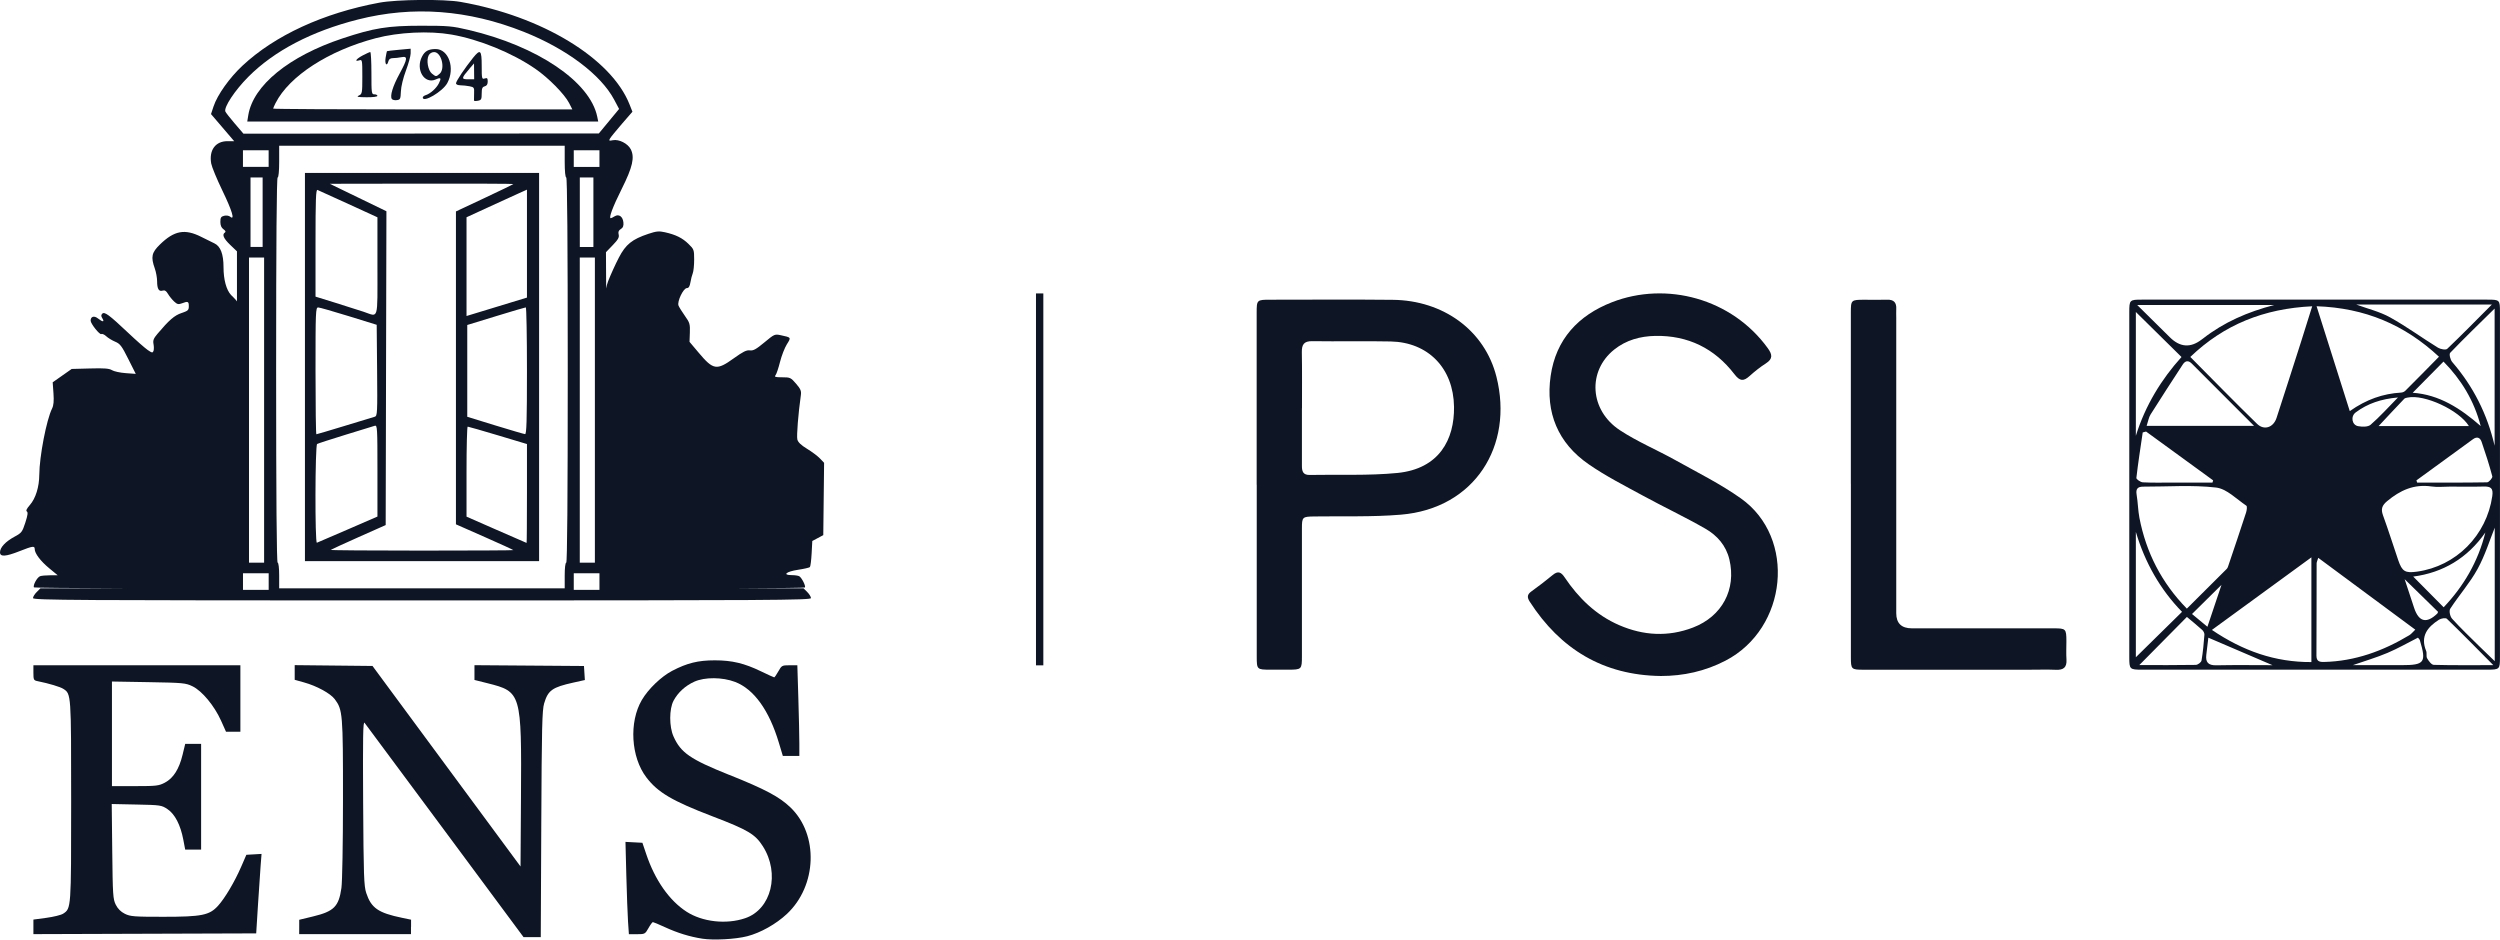
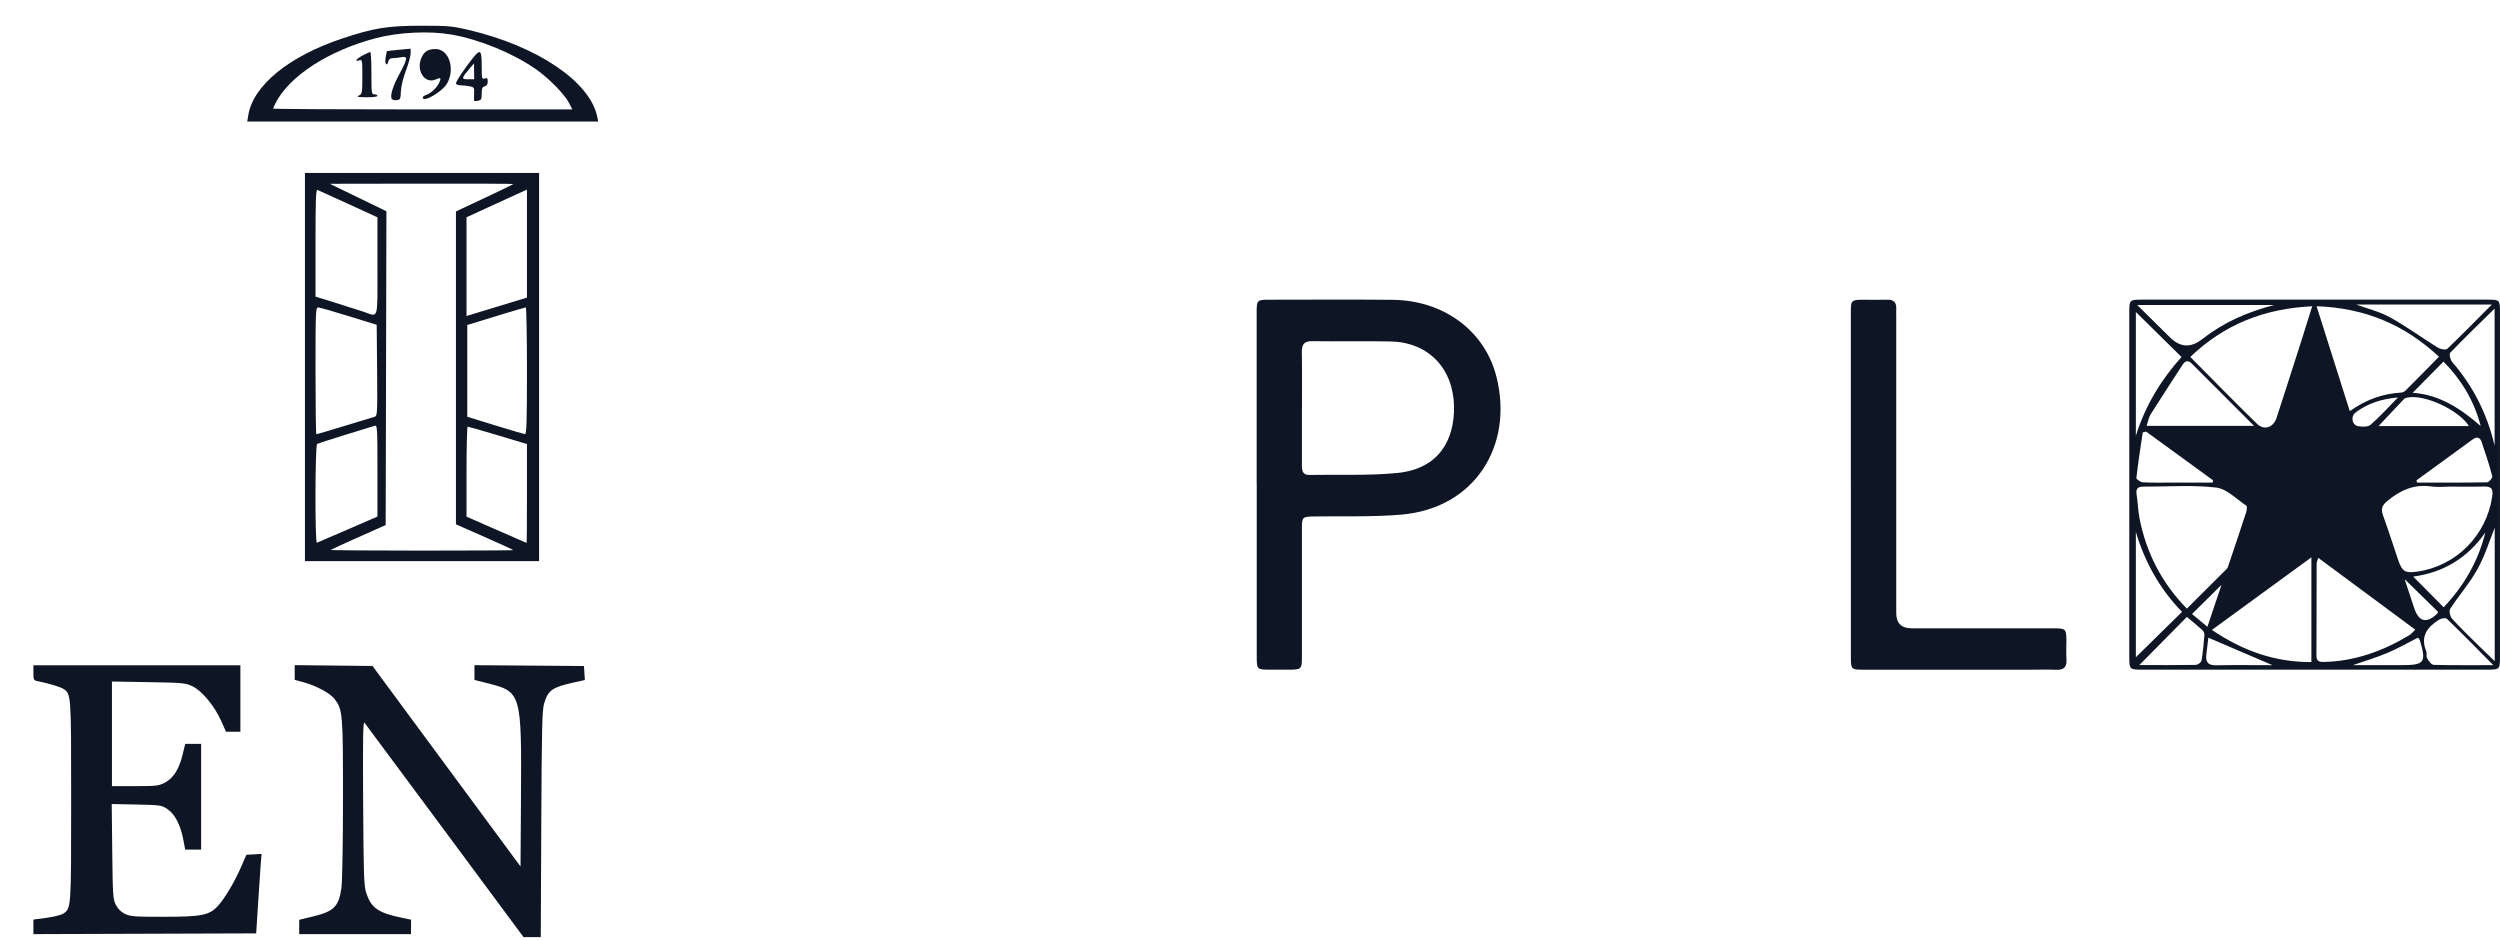
<svg xmlns="http://www.w3.org/2000/svg" id="Layer_1" viewBox="0 0 673.49 253.1">
  <defs>
    <style>.cls-1{fill:#0e1524;stroke-width:0px;}</style>
  </defs>
  <path class="cls-1" d="m623.53,80.72c15.51,0,31.03,0,46.54,0,3.34,0,3.41.06,3.41,3.35,0,30.97,0,61.95,0,92.92,0,3.32-.09,3.41-3.36,3.42-31.03,0-62.06,0-93.08,0-3.31,0-3.42-.11-3.42-3.37,0-30.97,0-61.95,0-92.92,0-3.31.09-3.4,3.37-3.4,15.51,0,31.03,0,46.54,0Zm-34.4,83.24c3.65-3.63,7.2-7.15,10.73-10.69.28-.28.4-.73.53-1.13,1.58-4.68,3.16-9.35,4.69-14.05.19-.59.35-1.67.07-1.86-2.66-1.79-5.29-4.56-8.17-4.89-6.45-.74-13.05-.22-19.59-.24-1.57,0-2.05.64-1.79,2.18.35,2.06.36,4.17.75,6.22,1.81,9.34,5.95,17.48,12.78,24.46Zm33.78-81.45c-12.99.62-23.75,4.92-32.85,13.65,6.15,6.19,11.98,12.19,17.98,18.02,1.91,1.86,4.41.98,5.25-1.59,2.24-6.85,4.42-13.71,6.62-20.57.96-3.01,1.9-6.03,2.99-9.52Zm1.17,0c3.02,9.56,5.91,18.69,8.94,28.24,4.5-3.17,8.95-4.7,13.82-4.99.39-.02.86-.21,1.13-.48,3-2.99,5.96-6.01,9.08-9.18-9.27-8.63-19.94-13.15-32.97-13.6Zm35.95,48.58c-1.67,0-3.38.2-5.02-.04-4.68-.68-8.42,1.03-11.92,3.95-1.39,1.16-1.73,2.13-1.12,3.82,1.46,4,2.73,8.07,4.11,12.11,1.04,3.03,1.86,3.51,5.04,3.07,10.57-1.46,18.77-9.79,20.29-20.35.32-2.19-.45-2.63-2.35-2.58-3.01.08-6.03.02-9.04.02Zm-37.35,47.27v-28.21c-9.12,6.65-17.78,12.97-26.8,19.55,8.39,5.67,17.01,8.71,26.8,8.66Zm1.84-28.08c-.26.87-.43,1.17-.43,1.48-.02,8.28,0,16.56-.05,24.84,0,1.52.73,1.76,2.05,1.73,8.36-.2,15.91-2.96,22.98-7.21.52-.31.91-.84,1.6-1.49-8.77-6.49-17.29-12.8-26.15-19.36Zm-17.3-35.56c-5.87-5.87-11.32-11.29-16.74-16.75-.97-.98-1.78-.8-2.46.24-2.91,4.46-5.82,8.93-8.66,13.44-.5.79-.64,1.81-1.06,3.07h28.91Zm64.85,63.41v-35.96c-1.3,3.2-2.57,7.38-4.63,11.13-2.07,3.77-5,7.07-7.36,10.7-.37.57-.04,2.09.51,2.69,2.3,2.54,4.79,4.91,7.23,7.32,1.28,1.27,2.58,2.5,4.25,4.11Zm-59.38-95.97h-36.94c3.24,3.2,6.03,5.94,8.8,8.7q4.08,4.06,8.54.63c.13-.1.27-.19.41-.3,5.62-4.38,12-7.17,19.19-9.03Zm59.35,37.91v-36.94c-4.23,4.16-8.17,7.96-11.97,11.92-.34.35.04,1.9.56,2.49,5.62,6.52,9.41,13.94,11.41,22.54Zm-.76-38.02h-36.5c3.06,1.13,6.3,1.89,9.1,3.45,4.44,2.46,8.56,5.49,12.89,8.16.68.42,2.11.69,2.51.31,3.92-3.73,7.7-7.6,12.01-11.92Zm-95.89,35.35c2.56-8.22,6.93-15.28,12.3-21.22-4.29-4.23-8.35-8.24-12.3-12.13v33.35Zm0,59.66c4.2-4.13,8.23-8.09,12.44-12.23-5.9-6.03-10-13.33-12.44-21.53v33.76Zm2.74-60.8c-.3.08-.59.16-.89.24-.6,4.08-1.24,8.16-1.71,12.26-.04.34,1.11,1.15,1.74,1.18,2.59.14,5.2.07,7.8.07,3.65,0,7.3,0,10.96,0,.06-.2.12-.4.18-.6-6.03-4.39-12.05-8.77-18.08-13.16Zm93.55,62.92c-4.47-4.5-8.42-8.54-12.49-12.47-.34-.33-1.57-.12-2.12.23-3.09,1.97-5.12,4.44-3.47,8.43.24.59-.05,1.43.25,1.96.42.72,1.16,1.76,1.79,1.78,5.1.14,10.2.08,16.04.08Zm-20.71-49.77c.07.2.13.4.2.6,6.28,0,12.55.04,18.83-.07.51,0,1.53-1.2,1.42-1.61-.83-3.13-1.83-6.22-2.88-9.28-.39-1.14-1.21-1.55-2.35-.71-5.07,3.7-10.14,7.39-15.22,11.08Zm-74.64,49.76c5.19,0,10.2.04,15.2-.05.55,0,1.47-.69,1.55-1.18.4-2.3.6-4.63.78-6.96.03-.42-.27-.98-.6-1.28-1.35-1.22-2.78-2.37-4.12-3.5-4.24,4.3-8.39,8.49-12.81,12.96Zm88.78-64.39c-2.64-4.31-12.02-8.62-16.48-7.68-.32.07-.73.12-.93.33-2.28,2.38-4.52,4.8-6.92,7.36h24.33Zm4.42,28.69c-4.82,6.92-11.44,10.82-19.42,11.86,2.76,2.79,5.43,5.48,8.2,8.27,5.34-5.61,9.27-12.26,11.23-20.14Zm-1.24-28.69c-1.8-6.94-5.33-12.61-10.02-17.37-2.83,2.86-5.49,5.56-8.3,8.4,7.16.5,12.91,4.23,18.32,8.97Zm-56.11,64.41c-5.41-2.32-11.18-4.8-17.26-7.4-.18,1.53-.37,3.07-.55,4.61-.24,2,.52,2.87,2.66,2.83,5.26-.11,10.53-.03,15.16-.03Zm21.64,0c4.66,0,8.9,0,13.13,0,6.23,0,6.75-.7,4.95-6.71-.07-.22-.28-.4-.51-.7-2.74,1.39-5.4,2.92-8.22,4.11-2.9,1.23-5.94,2.12-9.36,3.31Zm13.98-23.16c.85,2.57,1.7,5.15,2.55,7.72q1.89,5.69,6.21,1.58c.16-.16.21-.43.24-.5-3.02-2.95-5.96-5.83-9.01-8.81Zm-1.81-48.95c-4.54.4-8.18,1.64-11.37,4.02-1.44,1.07-1.03,3.41.65,3.71,1.09.19,2.64.24,3.35-.37,2.48-2.15,4.68-4.61,7.38-7.36Zm-47.53,50.48c-2.42,2.39-5.13,5.07-7.94,7.85,1.05.87,2.35,1.95,4.15,3.44,1.44-4.29,2.71-8.07,3.79-11.29Z" />
  <path class="cls-1" d="m338.54,130.58c0-15.41,0-30.82,0-46.23,0-3.58.03-3.61,3.69-3.61,10.99,0,21.98-.09,32.97.03,13.62.14,24.79,8.23,27.94,20.75,4.66,18.54-5.82,35.47-25.75,37.13-7.75.65-15.58.36-23.37.48-3.15.05-3.29.14-3.29,3.25-.01,11.47,0,22.95,0,34.42,0,3.54-.08,3.6-3.7,3.61-1.59,0-3.19,0-4.78,0-3.66-.01-3.69-.03-3.69-3.61,0-15.41,0-30.82,0-46.23Zm12.19-20.6c0,5.19.01,10.38,0,15.56,0,1.45.33,2.44,2.08,2.41,7.87-.16,15.79.23,23.6-.53,11.37-1.11,15.41-9.08,15.3-17.8-.14-10.51-7.04-17.42-17.05-17.63-7.04-.15-14.08.03-21.12-.08-2.29-.04-2.87.93-2.83,3.01.09,5.02.03,10.04.04,15.06Z" />
-   <path class="cls-1" d="m447.39,182.11c-15.44-.2-27.02-7.2-35.29-20.03-.72-1.12-.73-1.91.43-2.74,1.97-1.42,3.91-2.9,5.78-4.45,1.42-1.17,2.25-.77,3.19.64,3.76,5.59,8.46,10.19,14.74,12.9,6.51,2.81,13.16,3.19,19.84.63,7.86-3.01,11.72-10.29,9.81-18.34-.89-3.76-3.31-6.49-6.48-8.3-5.52-3.17-11.29-5.88-16.88-8.93-4.92-2.68-9.96-5.24-14.55-8.42-8.27-5.71-11.66-13.9-10.24-23.8,1.42-9.88,7.46-16.33,16.52-19.85,14.65-5.7,32.3-1.01,41.98,12.39,1.22,1.69,1.42,2.85-.52,4.09-1.55.99-3,2.15-4.37,3.38-1.64,1.48-2.61,1.48-4.11-.48-5.33-6.94-12.5-10.48-21.33-10.31-4.03.08-7.83,1.12-11.03,3.67-7.27,5.79-6.68,16.35,1.52,21.74,4.74,3.12,10.06,5.33,15.03,8.11,5.91,3.3,12.04,6.34,17.54,10.24,15.01,10.62,12.62,35.04-4.13,43.73-5.5,2.85-11.3,4.13-17.45,4.13Z" />
  <path class="cls-1" d="m498.61,130.32c0-15.32,0-30.64,0-45.96,0-3.58.03-3.6,3.69-3.61,2.01,0,4.03.06,6.04-.01,1.86-.07,2.61.77,2.5,2.56-.04.75,0,1.51,0,2.26,0,26.54,0,53.08,0,79.62q0,4.08,4.2,4.09c12.75,0,25.5,0,38.24,0,3.26,0,3.38.14,3.4,3.41,0,1.67-.09,3.35.02,5.02.13,2.11-.82,2.83-2.84,2.74-2.43-.1-4.86-.02-7.3-.02-14.84,0-29.69,0-44.53,0-3.3,0-3.41-.11-3.41-3.38,0-15.57,0-31.14,0-46.72Z" />
  <path class="cls-1" d="m161.16,32.74l-.27-1.32c-1.95-9.43-16.14-19.01-34.62-23.35-4.45-1.05-5.51-1.14-12.79-1.14-9.03,0-12.77.61-21.25,3.43-14.39,4.79-24.02,12.64-25.34,20.65l-.28,1.73h94.55Zm-86.9-5.01c3.67-7.24,14.28-14.11,26.97-17.44,6.16-1.62,14.44-2.02,20.39-.98,7.5,1.31,16.37,4.93,22.63,9.25,3.5,2.41,7.85,6.83,9.06,9.19h0s.88,1.73.88,1.73h-40.3c-22.16,0-40.3-.1-40.3-.22s.3-.81.66-1.53Z" />
  <polygon class="cls-1" points="8.9 161.12 8.9 161.12 8.9 161.12 8.9 161.12" />
-   <path class="cls-1" d="m114.67,25.63c-.43.14-.78.42-.78.63h0c0,1.56,5.37-1.59,6.61-3.88,2.16-3.99.39-9.17-3.14-9.17-1.92,0-2.91.55-3.67,2.03-1.82,3.51.65,7.56,3.74,6.15,1.36-.62,1.54-.37.77,1.11-.68,1.32-2.28,2.74-3.53,3.14Zm3.77-5.77c-.93.84-1,.84-2.09-.04-1.06-.86-1.55-3.65-.86-4.92.28-.53.86-.87,1.46-.87,1.94,0,3.07,4.41,1.49,5.84Z" />
+   <path class="cls-1" d="m114.67,25.63c-.43.14-.78.42-.78.63h0c0,1.56,5.37-1.59,6.61-3.88,2.16-3.99.39-9.17-3.14-9.17-1.92,0-2.91.55-3.67,2.03-1.82,3.51.65,7.56,3.74,6.15,1.36-.62,1.54-.37.77,1.11-.68,1.32-2.28,2.74-3.53,3.14Zm3.77-5.77Z" />
  <path class="cls-1" d="m104.25,13.76c-.05.05-.21.86-.37,1.81-.28,1.75.35,2.49.76.9.14-.54.56-.81,1.22-.81.55,0,1.58-.11,2.28-.25,1.77-.35,1.68.44-.52,4.49-1.8,3.31-2.6,5.9-2.07,6.75h0c.16.25.75.4,1.32.33.96-.12,1.05-.29,1.13-2.36.05-1.33.61-3.62,1.36-5.62.7-1.86,1.27-3.95,1.27-4.63v-1.25l-3.15.29c-1.73.16-3.19.33-3.24.38Z" />
  <path class="cls-1" d="m100.87,25.42c-.78,0-.81-.27-.81-5.7,0-3.13-.14-5.7-.31-5.7-.17,0-1.08.41-2.03.91-1.78.94-2.36,1.78-.92,1.32.78-.25.81-.07.81,4.39s-.05,4.67-.92,5.09c-.75.36-.39.45,2.03.47,1.71.02,2.95-.14,2.95-.38,0-.22-.37-.41-.81-.41Z" />
  <path class="cls-1" d="m124.02,22.98c.64,0,1.75.12,2.47.26,1.22.24,1.3.36,1.23,1.93-.04.92-.05,1.79-.03,1.92h0c.02.14.5.16,1.06.05.9-.17,1.02-.4,1.02-1.93,0-1.39.16-1.78.81-1.95.56-.15.81-.56.81-1.3,0-.9-.14-1.04-.81-.82-.77.25-.81.07-.81-3.43,0-4.26-.36-4.59-2.34-2.13-2.22,2.77-4.58,6.29-4.58,6.85,0,.33.47.54,1.17.54Zm2.45-4.48l1.23-1.42.02,2.14h0l.02,2.14h-1.64c-1.87,0-1.84-.29.38-2.85Z" />
  <path class="cls-1" d="m82.15,46.58v104.59h63.08V46.58h-63.08Zm2.85,18.86c0-11.71.1-14.43.53-14.27.29.11,4.05,1.82,8.34,3.79l7.81,3.58v13.15h0c0,14.93.37,13.69-3.66,12.32-1.23-.42-4.66-1.51-7.63-2.43l-5.39-1.67v-14.47Zm.71,17.38c.39.01,4.1,1.07,8.24,2.35l7.53,2.33.11,12.27c.1,11.43.06,12.29-.61,12.49-.4.12-4.05,1.23-8.12,2.47h0c-4.07,1.24-7.5,2.26-7.63,2.26s-.23-7.69-.23-17.09c0-16.01.04-17.09.71-17.07Zm-.28,36.79c.24-.15,3.67-1.26,7.63-2.48,3.96-1.21,7.52-2.31,7.91-2.43.67-.21.71.55.71,12.12v12.34s-7.97,3.46-7.97,3.46h0c-4.38,1.9-8.13,3.52-8.34,3.59-.55.2-.49-26.26.06-26.61Zm56.53,13.35c0,7.33-.04,13.32-.1,13.3-.06-.01-3.72-1.61-8.14-3.55l-8.04-3.53v-12.12c0-6.66.14-12.12.31-12.13.17,0,3.83,1.05,8.14,2.34l7.83,2.35v13.33s0,0,0,0Zm0-33.07c0,13.42-.11,17.09-.51,17.06-.28-.02-3.9-1.08-8.04-2.35l-7.53-2.32v-24.73l7.73-2.37c4.25-1.31,7.87-2.37,8.04-2.37s.31,7.69.31,17.09h0Zm0-48.82v14.55h0v14.55l-8.14,2.48-8.14,2.48v-26.6l6-2.76c3.3-1.52,6.96-3.2,8.14-3.72l2.14-.96Zm-3.67-1.5c0,.08-3.48,1.77-7.73,3.76l-7.73,3.63v84.29l7.73,3.41c4.25,1.87,7.73,3.47,7.73,3.54h0c0,.07-11.11.13-24.69.13s-24.6-.08-24.5-.19c.1-.1,3.48-1.65,7.49-3.44l7.31-3.25.1-42.27.1-42.27-7.63-3.7-7.63-3.7,24.72-.04c13.6-.02,24.72.03,24.72.1Z" />
-   <path class="cls-1" d="m196.42,208.74c-10.5-4.21-13.03-5.96-14.99-10.37-1.17-2.63-1.16-7.36.01-9.58,1.17-2.21,3.17-4.05,5.61-5.15,2.82-1.27,7.56-1.24,10.99.07,5.07,1.95,9.16,7.63,11.78,16.37l1.07,3.56h4.45v-3.36c0-1.85-.12-7.34-.27-12.21l-.27-8.85h-2.1c-2.02,0-2.13.06-3.01,1.63-.5.9-1.01,1.63-1.12,1.63s-1.7-.73-3.53-1.61c-4.52-2.19-7.83-2.98-12.49-2.98-4.48,0-7.45.73-11.47,2.83-2.97,1.56-6.44,4.89-8.18,7.87-3.48,5.95-2.93,15.35,1.21,20.81,3.09,4.07,6.98,6.37,17.91,10.55,9.51,3.64,11.42,4.78,13.49,8.03,4.67,7.34,2.31,16.98-4.76,19.38-5.09,1.73-11.51,1.02-15.81-1.76-4.64-3-8.51-8.53-10.85-15.51l-1.03-3.05-2.28-.12-2.28-.12.23,9.08c.13,4.99.34,10.59.46,12.43l.23,3.36h2.18c2.11,0,2.2-.05,3.09-1.63.5-.9,1.04-1.63,1.19-1.63s1.63.62,3.28,1.38c3.4,1.56,6.65,2.56,10.05,3.09h0c2.98.47,8.96.15,12.09-.66,3.57-.92,7.76-3.27,10.68-6,8.13-7.6,8.6-21.36.98-28.69-3-2.88-6.76-4.88-16.53-8.8Z" />
  <path class="cls-1" d="m110.74,249.71v-1.95l-2.45-.51c-6.39-1.32-8.29-2.64-9.62-6.67-.63-1.91-.72-4.58-.84-24.32-.1-17.89-.03-22.06.38-21.54.28.35,10.04,13.49,21.67,29.19h0s21.16,28.55,21.16,28.55h2.32s2.32.01,2.32.01l.14-30.42c.12-26.17.23-30.72.77-32.56,1.05-3.53,2.18-4.34,7.86-5.6l3.11-.69-.12-1.89-.12-1.89-14.75-.11-14.75-.11v3.98l3.51.88c9.11,2.29,9.2,2.59,9.02,30.91l-.12,18.46-19.94-27.01-19.94-27.01-10.48-.11-10.48-.11v3.95l2.54.71c3.39.94,7.08,2.95,8.24,4.49,2.15,2.85,2.24,3.93,2.23,26.86,0,11.99-.19,22.42-.42,24.02-.72,5.01-2.01,6.3-7.61,7.66l-3.76.91v1.93s-.01,1.93-.01,1.93h30.12v-1.95Z" />
  <path class="cls-1" d="m66.36,230.3l-1.38,3.18c-1.74,4.02-4.38,8.48-6.22,10.51-2.33,2.58-4.37,2.99-14.75,2.99-7.94,0-8.9-.08-10.38-.81-1.09-.54-1.9-1.36-2.44-2.44-.75-1.5-.82-2.61-.95-14.38l-.14-12.75,6.68.14c6.47.13,6.74.17,8.34,1.24,1.99,1.32,3.51,4.25,4.26,8.21l.51,2.69h4.29v-28.49h-2.14s-2.14,0-2.14,0l-.71,2.93c-.93,3.87-2.48,6.31-4.75,7.51-1.65.87-2.29.95-8.04.95h-6.24v-28.18l9.87.17c9.33.16,9.98.22,11.84,1.12,2.55,1.23,5.87,5.23,7.67,9.23l1.35,3.01h3.87v-17.91H9v2.03c0,1.88.08,2.04,1.12,2.25,3.07.62,6.1,1.53,6.95,2.08,2.11,1.37,2.1,1.31,2.1,30.26s.01,28.88-2.15,30.3c-.55.36-2.58.86-4.51,1.12l-3.51.47v1.96h0v1.96l30.01-.1,30.01-.1.47-7.53c.26-4.14.58-8.96.72-10.7l.25-3.18-2.06.12-2.06.12Z" />
-   <path class="cls-1" d="m220.88,123.5c-.62-.65-2.18-1.82-3.47-2.6-1.61-.98-2.43-1.76-2.61-2.51-.23-.93.25-7.02.94-11.87.17-1.2-.03-1.69-1.28-3.15-1.42-1.65-1.59-1.73-3.74-1.73-1.84,0-2.17-.1-1.8-.55.25-.3.79-1.91,1.21-3.58.42-1.67,1.25-3.8,1.84-4.75,1.19-1.88,1.21-1.84-1.62-2.45-1.63-.35-1.74-.31-4.44,1.94-2.22,1.85-2.99,2.27-3.9,2.14-.88-.13-1.85.35-4.3,2.11-4.64,3.35-5.55,3.21-9.49-1.48l-2.47-2.93.09-2.5c.08-2.28-.03-2.67-1.33-4.49-.78-1.1-1.56-2.35-1.73-2.79-.41-1.09,1.32-4.7,2.26-4.7.49,0,.77-.45.95-1.53.14-.84.42-1.95.63-2.46.21-.51.38-2.17.38-3.68,0-2.64-.06-2.81-1.53-4.23-1.65-1.61-3.43-2.49-6.38-3.15-1.57-.35-2.28-.28-4.41.43-4.41,1.47-6.12,2.85-7.96,6.4-.9,1.72-2.21,4.6-2.91,6.39-.27.69-.42,1.36-.52,1.94l-.05-9.78,1.83-1.9c1.45-1.5,1.78-2.1,1.59-2.86-.18-.7-.01-1.1.58-1.48.6-.37.79-.86.7-1.78-.16-1.6-1.23-2.35-2.36-1.65-.45.28-.92.51-1.05.51-.6,0,.55-3.08,2.96-7.9,2.94-5.88,3.54-8.52,2.42-10.69-.8-1.54-3.18-2.74-4.8-2.42-1.04.21-1.13.15-.78-.47.22-.39,1.68-2.16,3.22-3.95l2.82-3.25-.78-1.97c-4.91-12.44-23.61-23.79-45.53-27.62-4.51-.79-17.16-.67-21.88.21-15.07,2.8-28.11,8.8-36.87,16.98-3.49,3.26-6.75,7.85-7.78,10.95l-.69,2.08,3.12,3.65,3.12,3.65h-1.81c-3.25,0-5.02,2.45-4.37,6.05.17.92,1.52,4.19,3.01,7.27,2.64,5.47,3.43,8.14,2.1,7.03-.35-.29-1.04-.39-1.63-.25-.84.21-1.02.5-1.02,1.65,0,.95.27,1.58.84,1.98.53.37.68.69.41.86-.86.53-.41,1.61,1.39,3.34l1.83,1.75v13.48c-.42-.62-1.24-1.35-1.6-1.73-1.26-1.35-2.02-4.14-2.02-7.47,0-3.53-.8-5.64-2.44-6.42-.56-.27-2.17-1.06-3.58-1.77-4.41-2.22-7.26-1.69-11.11,2.07-2.24,2.18-2.49,3.34-1.38,6.47.34.95.61,2.49.62,3.41,0,2.08.46,2.86,1.48,2.54.56-.18.96.06,1.44.87.36.62,1.11,1.54,1.65,2.05.84.78,1.16.86,2.1.51,1.64-.63,1.87-.53,1.87.77,0,1.06-.21,1.26-1.96,1.84-1.9.63-3.36,1.9-6.5,5.62-1.03,1.22-1.24,1.77-1.05,2.73.13.66.13,1.5,0,1.86-.22.57-.41.54-1.57-.26-.73-.5-3.09-2.57-5.24-4.61-5.15-4.86-6.38-5.77-6.99-5.17-.36.36-.35.67.03,1.27.64,1.03.08,1.03-1.22,0-1.02-.8-1.95-.51-1.95.61,0,.82,2.45,3.89,2.89,3.62.23-.14.82.12,1.31.58.49.46,1.57,1.12,2.41,1.47,1.33.55,1.78,1.15,3.53,4.65l2.02,4.02-2.73-.2c-1.5-.11-3.15-.47-3.68-.8-.74-.46-2.07-.57-5.9-.46l-4.95.13-2.56,1.8-2.56,1.8.21,2.95c.15,2.08.04,3.29-.37,4.1-1.51,3.04-3.42,12.93-3.45,17.86-.02,3.28-.98,6.37-2.54,8.15-.86.98-1.12,1.55-.81,1.74.34.21.23,1.03-.41,3-.82,2.53-1.01,2.78-2.94,3.81C1.48,145.91.02,147.47,0,148.77c-.02,1.29,1.48,1.21,5.28-.29,3.54-1.4,4.07-1.47,4.07-.57,0,1.17,1.58,3.26,3.92,5.19l2.28,1.88h-2.05c-1.13,0-2.34.11-2.71.25-.8.31-1.98,2.47-1.64,3.01h0c.06.1,9.59.19,24.53.25H10.89l-1,1c-.55.55-1,1.28-1,1.63,0,.57,10.57.63,104.79.63s104.79-.06,104.79-.63c0-.35-.45-1.08-1-1.63l-1-1h-17.92c11.66-.05,18.24-.13,18.3-.23.25-.41-.84-2.58-1.51-3.01-.27-.17-1.19-.31-2.04-.31-2.62-.01-1.51-.96,1.68-1.44,1.6-.24,3.04-.57,3.2-.73.16-.16.37-1.81.47-3.66l.18-3.37,1.48-.79,1.48-.79.11-9.74.11-9.74-1.13-1.18ZM63.23,33.27c-1.28-1.5-2.42-2.96-2.52-3.23-.44-1.16,2.57-5.71,6.17-9.33,7-7.03,17.08-12.3,29.57-15.46,14.8-3.75,29.64-2.64,44.68,3.33,11.49,4.57,20.75,11.53,24.34,18.3l1.31,2.47-2.73,3.3h0l-2.73,3.3-47.87.03-47.87.03-2.33-2.73Zm9.15,123.4v2.24h-6.92v-4.48h6.92v2.24Zm-3.26-87.29h2.03v41.1h0v41.1h-4.07v-82.21h2.03Zm-1.63-2.85v-18.72h3.26v18.72h-3.26Zm4.88-23.81v2.24h-6.92v-4.48h6.92v2.24Zm80.17,108.86c-.24,0-.41,1.42-.41,3.46v3.46h-76.92v-3.46c0-2.03-.17-3.46-.41-3.46-.27,0-.41-17.57-.41-51.89s.14-51.89.41-51.89c.25,0,.41-1.7.41-4.27v-4.27h76.92v4.27c0,2.58.16,4.27.41,4.27.27,0,.41,17.57.41,51.89s-.14,51.89-.41,51.89Zm8.95,5.09v2.24h-6.92v-4.48h6.92v2.24Zm-3.26-87.29h2.03v41.1h0v41.1h-4.07v-82.21h2.03Zm-2.03-2.85v-18.72h3.66v18.72h-3.66Zm5.29-23.81v2.24h-6.92v-4.48h6.92v2.24Z" />
-   <rect class="cls-1" x="279.09" y="79.05" width="1.98" height="100.19" />
</svg>